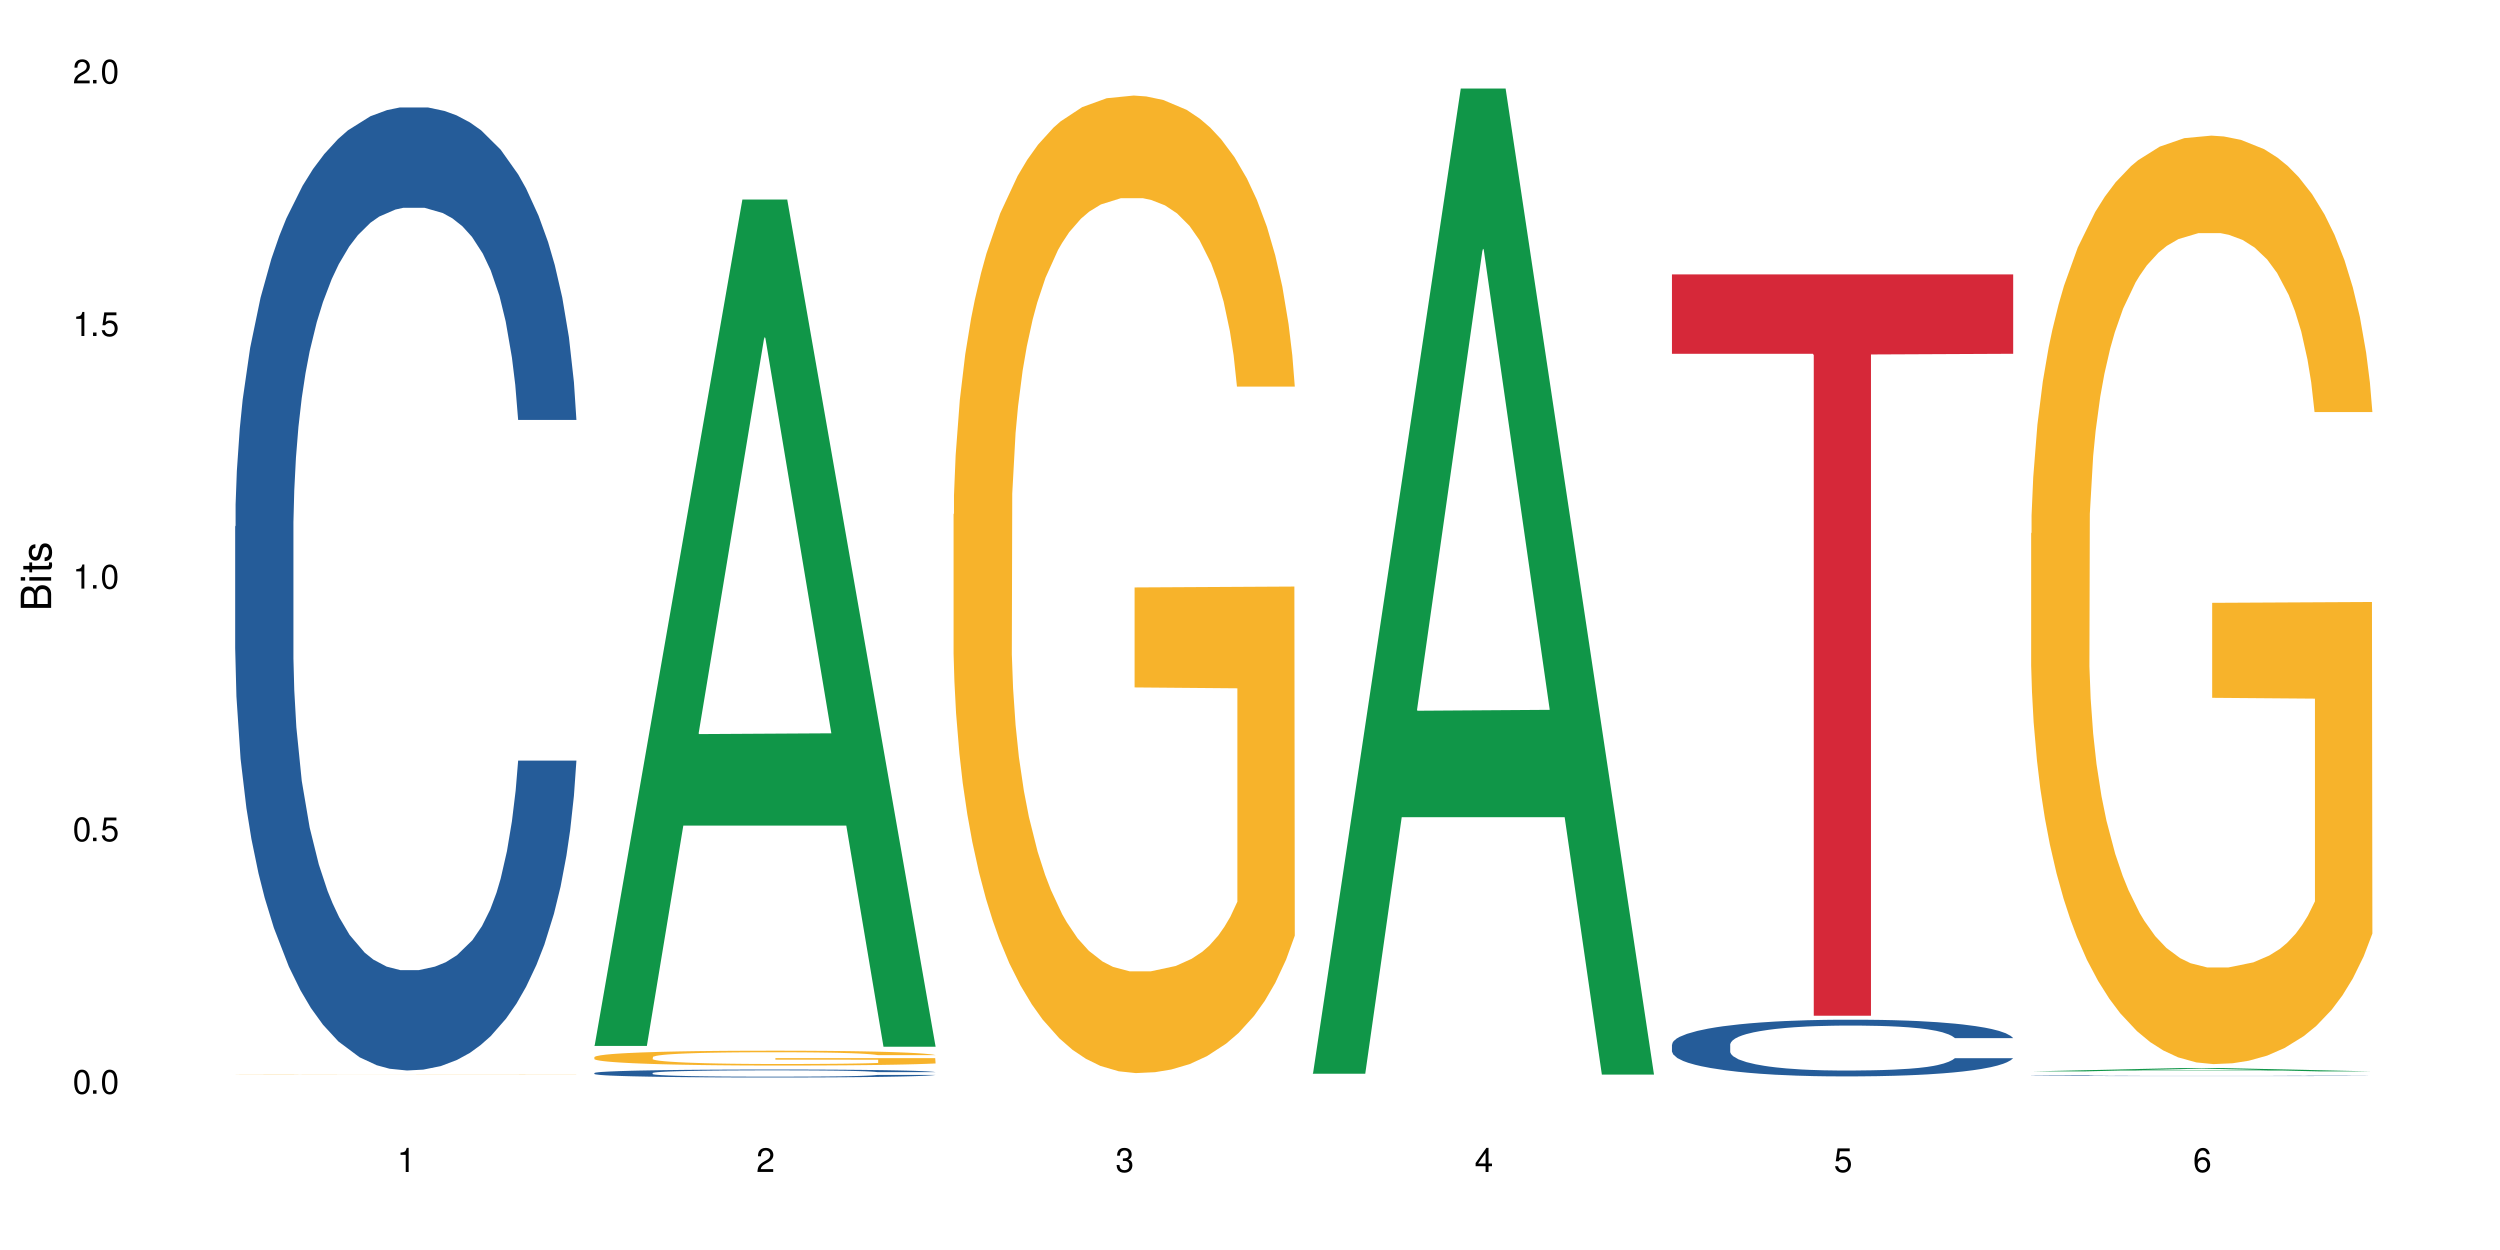
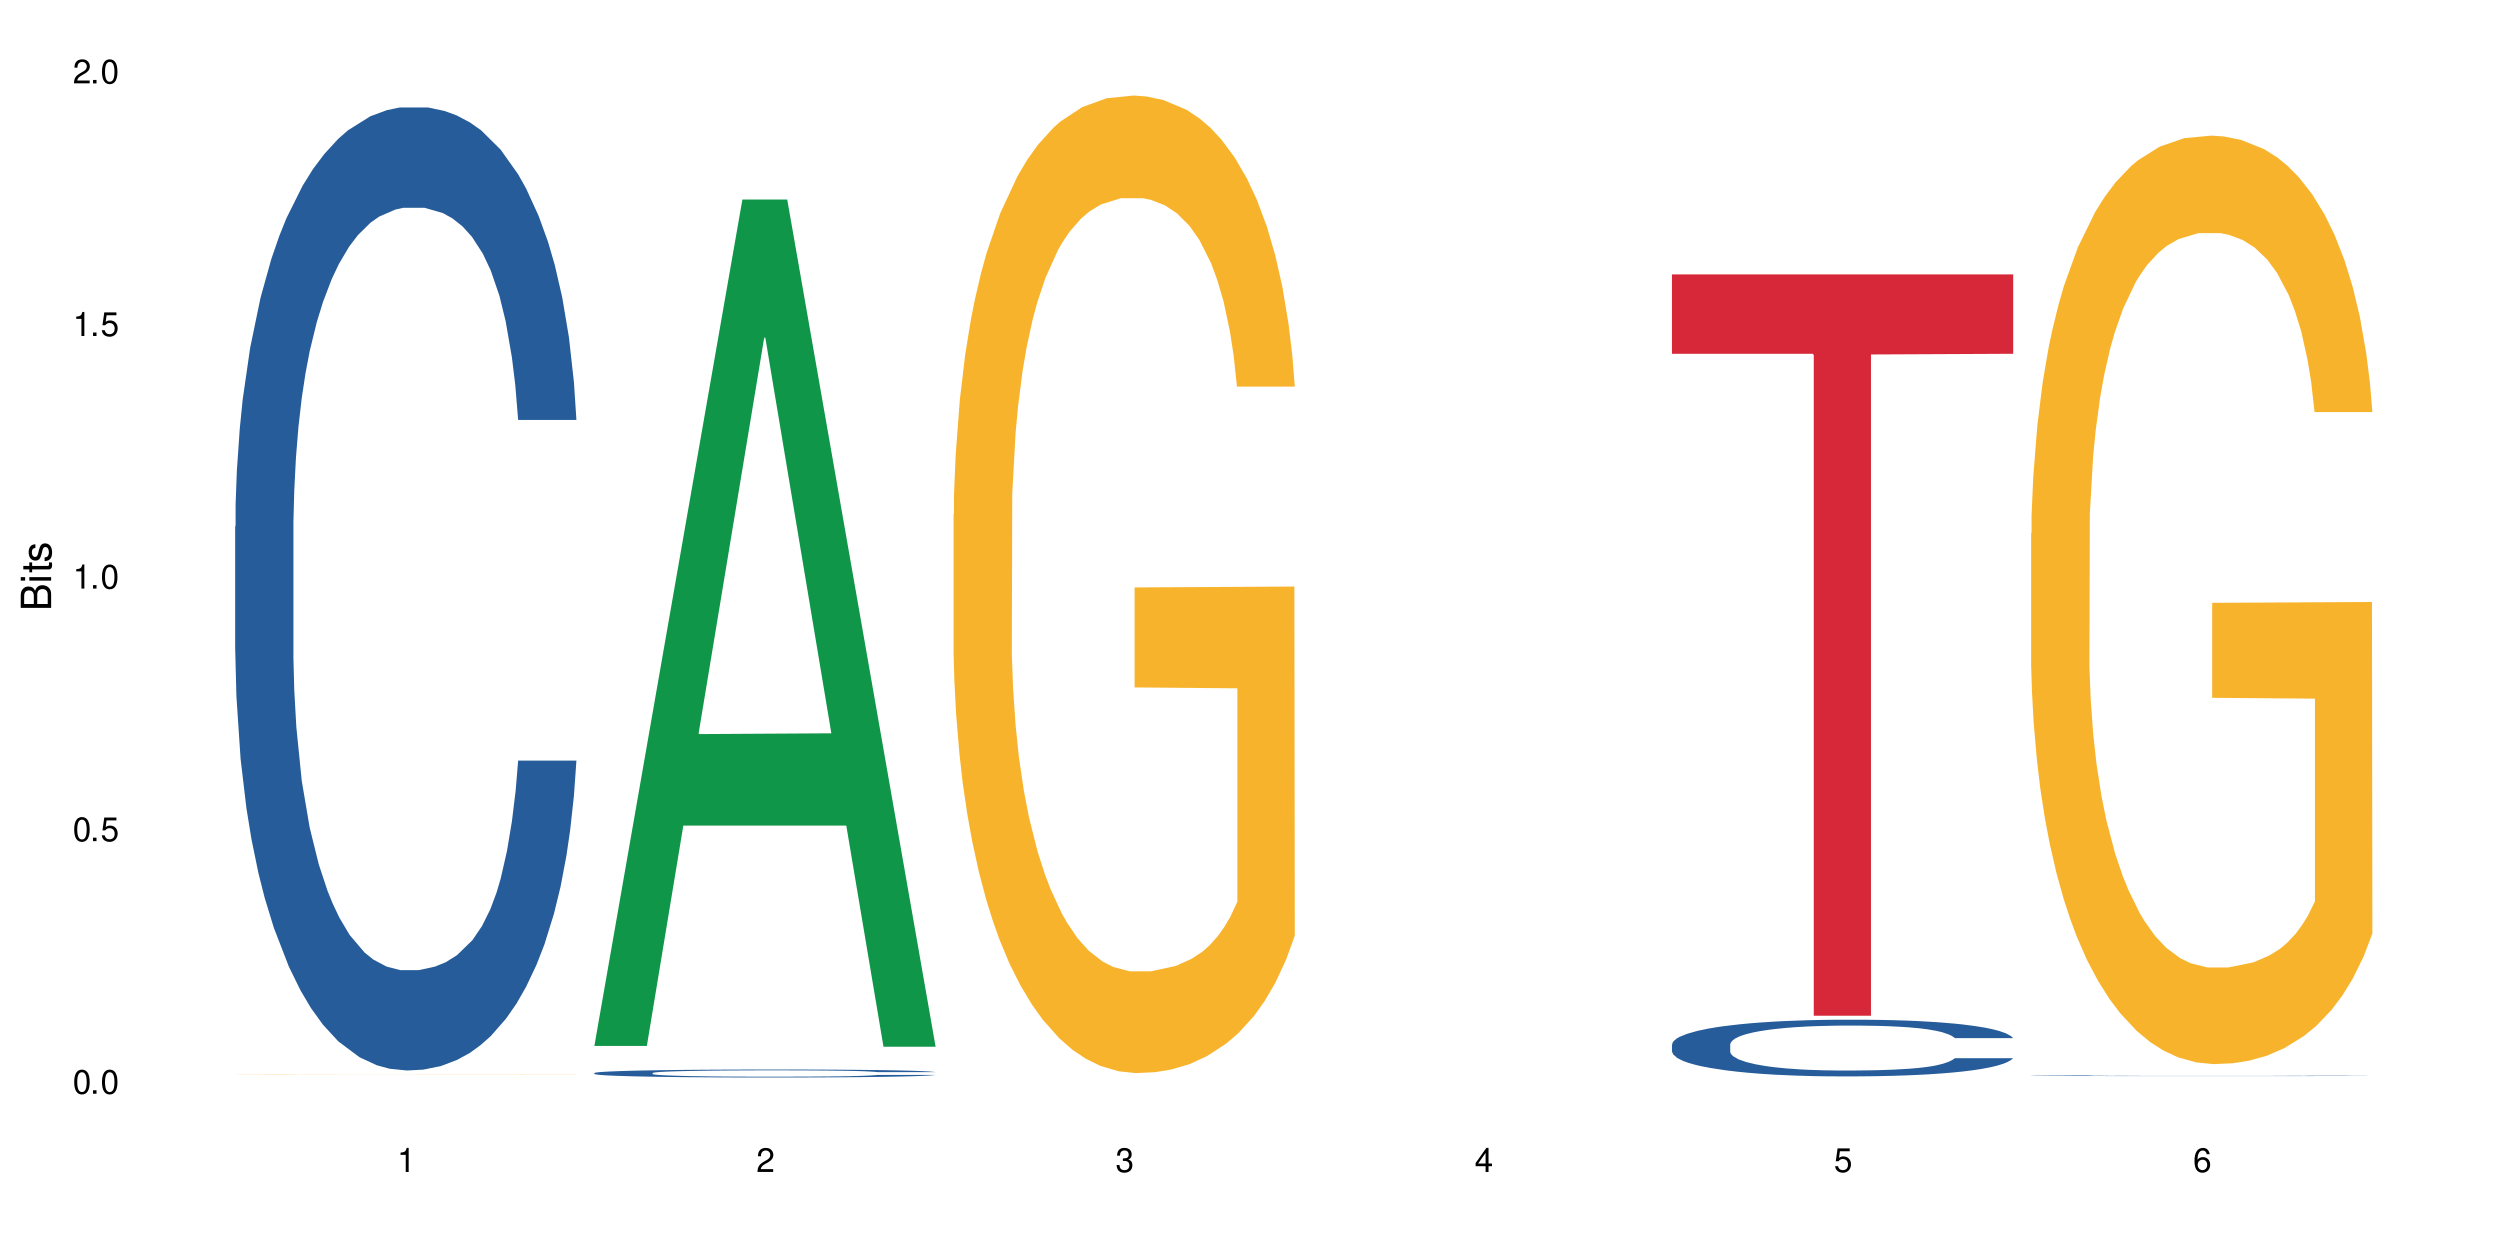
<svg xmlns="http://www.w3.org/2000/svg" xmlns:xlink="http://www.w3.org/1999/xlink" width="720" height="360" viewBox="0 0 720 360">
  <defs>
    <g>
      <g id="glyph-0-0">
</g>
      <g id="glyph-0-1">
        <path d="M 2.641 -6.938 C 2 -6.938 1.422 -6.656 1.078 -6.172 C 0.641 -5.562 0.406 -4.641 0.406 -3.359 C 0.406 -1.016 1.188 0.219 2.641 0.219 C 4.078 0.219 4.859 -1.016 4.859 -3.297 C 4.859 -4.641 4.656 -5.547 4.203 -6.172 C 3.844 -6.656 3.281 -6.938 2.641 -6.938 Z M 2.641 -6.188 C 3.547 -6.188 4 -5.25 4 -3.375 C 4 -1.406 3.562 -0.484 2.625 -0.484 C 1.734 -0.484 1.281 -1.438 1.281 -3.344 C 1.281 -5.25 1.734 -6.188 2.641 -6.188 Z M 2.641 -6.188 " />
      </g>
      <g id="glyph-0-2">
        <path d="M 1.828 -1 L 0.828 -1 L 0.828 0 L 1.828 0 Z M 1.828 -1 " />
      </g>
      <g id="glyph-0-3">
        <path d="M 4.562 -6.797 L 1.062 -6.797 L 0.547 -3.094 L 1.328 -3.094 C 1.719 -3.562 2.047 -3.734 2.578 -3.734 C 3.484 -3.734 4.062 -3.109 4.062 -2.094 C 4.062 -1.125 3.484 -0.531 2.578 -0.531 C 1.828 -0.531 1.375 -0.906 1.188 -1.672 L 0.328 -1.672 C 0.453 -1.109 0.547 -0.844 0.75 -0.594 C 1.125 -0.078 1.828 0.219 2.594 0.219 C 3.969 0.219 4.922 -0.781 4.922 -2.219 C 4.922 -3.562 4.031 -4.484 2.719 -4.484 C 2.25 -4.484 1.859 -4.359 1.469 -4.062 L 1.734 -5.969 L 4.562 -5.969 Z M 4.562 -6.797 " />
      </g>
      <g id="glyph-0-4">
        <path d="M 2.484 -4.938 L 2.484 0 L 3.328 0 L 3.328 -6.938 L 2.766 -6.938 C 2.469 -5.875 2.281 -5.734 0.984 -5.562 L 0.984 -4.938 Z M 2.484 -4.938 " />
      </g>
      <g id="glyph-0-5">
        <path d="M 4.859 -0.828 L 1.281 -0.828 C 1.359 -1.406 1.672 -1.781 2.5 -2.281 L 3.469 -2.828 C 4.406 -3.344 4.906 -4.062 4.906 -4.906 C 4.906 -5.484 4.672 -6.031 4.266 -6.406 C 3.859 -6.766 3.375 -6.938 2.719 -6.938 C 1.859 -6.938 1.219 -6.625 0.844 -6.031 C 0.609 -5.672 0.5 -5.234 0.484 -4.531 L 1.328 -4.531 C 1.359 -5.016 1.406 -5.281 1.531 -5.516 C 1.75 -5.938 2.188 -6.203 2.703 -6.203 C 3.469 -6.203 4.031 -5.641 4.031 -4.891 C 4.031 -4.344 3.719 -3.859 3.125 -3.516 L 2.234 -3 C 0.812 -2.172 0.406 -1.531 0.328 -0.016 L 4.859 -0.016 Z M 4.859 -0.828 " />
      </g>
      <g id="glyph-0-6">
        <path d="M 2.125 -3.188 L 2.578 -3.188 C 3.5 -3.188 3.984 -2.766 3.984 -1.922 C 3.984 -1.062 3.469 -0.531 2.594 -0.531 C 1.656 -0.531 1.203 -1 1.156 -2.016 L 0.312 -2.016 C 0.344 -1.453 0.438 -1.094 0.609 -0.781 C 0.953 -0.109 1.625 0.219 2.547 0.219 C 3.953 0.219 4.859 -0.625 4.859 -1.938 C 4.859 -2.828 4.516 -3.297 3.703 -3.594 C 4.344 -3.844 4.656 -4.328 4.656 -5.031 C 4.656 -6.219 3.875 -6.938 2.578 -6.938 C 1.203 -6.938 0.484 -6.172 0.453 -4.703 L 1.297 -4.703 C 1.312 -5.125 1.344 -5.359 1.453 -5.578 C 1.641 -5.969 2.062 -6.203 2.594 -6.203 C 3.344 -6.203 3.797 -5.75 3.797 -5 C 3.797 -4.516 3.609 -4.219 3.25 -4.047 C 3.016 -3.953 2.703 -3.922 2.125 -3.906 Z M 2.125 -3.188 " />
      </g>
      <g id="glyph-0-7">
        <path d="M 3.141 -1.672 L 3.141 0 L 3.984 0 L 3.984 -1.672 L 4.984 -1.672 L 4.984 -2.438 L 3.984 -2.438 L 3.984 -6.938 L 3.359 -6.938 L 0.266 -2.578 L 0.266 -1.672 Z M 3.141 -2.438 L 1 -2.438 L 3.141 -5.5 Z M 3.141 -2.438 " />
      </g>
      <g id="glyph-0-8">
        <path d="M 4.781 -5.125 C 4.609 -6.266 3.891 -6.938 2.844 -6.938 C 2.094 -6.938 1.422 -6.578 1.031 -5.953 C 0.594 -5.266 0.406 -4.422 0.406 -3.172 C 0.406 -2 0.578 -1.25 0.984 -0.641 C 1.359 -0.078 1.953 0.219 2.703 0.219 C 3.984 0.219 4.922 -0.75 4.922 -2.094 C 4.922 -3.375 4.062 -4.281 2.844 -4.281 C 2.172 -4.281 1.641 -4.031 1.281 -3.516 C 1.281 -5.234 1.828 -6.188 2.797 -6.188 C 3.391 -6.188 3.797 -5.797 3.938 -5.125 Z M 2.734 -3.531 C 3.547 -3.531 4.062 -2.953 4.062 -2.031 C 4.062 -1.156 3.484 -0.531 2.703 -0.531 C 1.922 -0.531 1.328 -1.188 1.328 -2.078 C 1.328 -2.938 1.906 -3.531 2.734 -3.531 Z M 2.734 -3.531 " />
      </g>
      <g id="glyph-1-0">
</g>
      <g id="glyph-1-1">
        <path d="M 0 -0.953 L 0 -4.891 C 0 -5.719 -0.234 -6.344 -0.734 -6.797 C -1.188 -7.234 -1.812 -7.469 -2.5 -7.469 C -3.547 -7.469 -4.188 -7 -4.625 -5.875 C -4.984 -6.688 -5.625 -7.094 -6.531 -7.094 C -7.172 -7.094 -7.734 -6.859 -8.141 -6.391 C -8.562 -5.922 -8.75 -5.344 -8.75 -4.5 L -8.75 -0.953 Z M -4.984 -2.062 L -7.766 -2.062 L -7.766 -4.219 C -7.766 -4.844 -7.688 -5.203 -7.453 -5.5 C -7.219 -5.812 -6.859 -5.969 -6.375 -5.969 C -5.891 -5.969 -5.531 -5.812 -5.297 -5.5 C -5.062 -5.203 -4.984 -4.844 -4.984 -4.219 Z M -0.984 -2.062 L -4 -2.062 L -4 -4.781 C -4 -5.766 -3.438 -6.359 -2.484 -6.359 C -1.547 -6.359 -0.984 -5.766 -0.984 -4.781 Z M -0.984 -2.062 " />
      </g>
      <g id="glyph-1-2">
        <path d="M -6.281 -1.797 L -6.281 -0.797 L 0 -0.797 L 0 -1.797 Z M -8.75 -1.797 L -8.75 -0.797 L -7.484 -0.797 L -7.484 -1.797 Z M -8.75 -1.797 " />
      </g>
      <g id="glyph-1-3">
        <path d="M -6.281 -3.047 L -6.281 -2.016 L -8.016 -2.016 L -8.016 -1.016 L -6.281 -1.016 L -6.281 -0.172 L -5.469 -0.172 L -5.469 -1.016 L -0.719 -1.016 C -0.078 -1.016 0.281 -1.453 0.281 -2.234 C 0.281 -2.5 0.25 -2.719 0.188 -3.047 L -0.641 -3.047 C -0.609 -2.906 -0.594 -2.766 -0.594 -2.562 C -0.594 -2.141 -0.719 -2.016 -1.156 -2.016 L -5.469 -2.016 L -5.469 -3.047 Z M -6.281 -3.047 " />
      </g>
      <g id="glyph-1-4">
        <path d="M -4.531 -5.25 C -5.766 -5.25 -6.469 -4.422 -6.469 -2.969 C -6.469 -1.516 -5.719 -0.562 -4.547 -0.562 C -3.562 -0.562 -3.094 -1.062 -2.734 -2.562 L -2.516 -3.484 C -2.344 -4.188 -2.094 -4.469 -1.641 -4.469 C -1.047 -4.469 -0.641 -3.875 -0.641 -3 C -0.641 -2.453 -0.797 -2 -1.062 -1.75 C -1.25 -1.594 -1.422 -1.531 -1.875 -1.469 L -1.875 -0.406 C -0.422 -0.453 0.281 -1.266 0.281 -2.922 C 0.281 -4.5 -0.5 -5.516 -1.719 -5.516 C -2.656 -5.516 -3.172 -4.984 -3.469 -3.734 L -3.703 -2.766 C -3.891 -1.953 -4.156 -1.609 -4.594 -1.609 C -5.188 -1.609 -5.547 -2.125 -5.547 -2.938 C -5.547 -3.75 -5.203 -4.172 -4.531 -4.203 Z M -4.531 -5.25 " />
      </g>
    </g>
  </defs>
  <rect x="-72" y="-36" width="864" height="432" fill="rgb(100%, 100%, 100%)" fill-opacity="1" />
  <path fill-rule="nonzero" fill="rgb(14.51%, 36.078%, 60%)" fill-opacity="1" d="M 67.73 151.621 L 67.852 151.367 L 67.852 145.285 L 68.211 135.648 L 69.051 123.48 L 69.887 115.113 L 72.047 100.156 L 75.043 85.703 L 78.156 74.547 L 80.434 67.957 L 82.473 62.887 L 87.145 53.504 L 90.145 48.688 L 93.379 44.379 L 97.332 40.066 L 100.211 37.531 L 106.684 33.477 L 111.477 31.703 L 115.191 30.941 L 123.223 30.941 L 128.016 31.957 L 131.492 33.223 L 135.324 35.25 L 138.562 37.531 L 144.195 43.109 L 149.227 50.211 L 151.504 54.266 L 155.102 62.125 L 157.855 69.73 L 159.773 76.324 L 161.934 85.703 L 163.848 97.113 L 165.289 110.043 L 166.008 120.945 L 149.227 120.945 L 148.391 110.805 L 147.43 102.945 L 145.633 92.551 L 143.836 85.195 L 141.316 77.844 L 139.039 73.027 L 135.926 68.211 L 133.168 65.168 L 130.293 62.887 L 127.535 61.363 L 122.262 59.844 L 116.148 59.844 L 113.871 60.352 L 109.199 62.379 L 106.684 64.152 L 103.086 67.703 L 100.57 71 L 97.574 76.07 L 95.535 80.379 L 93.02 86.973 L 91.223 92.805 L 89.184 101.168 L 87.984 107.508 L 86.906 114.605 L 85.949 122.973 L 85.23 131.848 L 84.75 141.227 L 84.508 150.355 L 84.508 189.652 L 84.75 198.777 L 85.348 209.426 L 86.906 224.895 L 89.184 238.332 L 91.82 248.977 L 94.336 256.586 L 95.777 260.133 L 97.691 264.191 L 100.688 269.262 L 105.004 274.332 L 107.52 276.359 L 111.355 278.387 L 115.312 279.402 L 120.586 279.402 L 125.258 278.387 L 128.375 277.121 L 131.609 275.094 L 136.043 270.781 L 138.801 266.727 L 141.199 261.91 L 142.996 257.09 L 144.195 253.035 L 145.992 245.176 L 147.43 236.555 L 148.508 227.684 L 149.227 219.062 L 166.008 219.062 L 165.289 229.203 L 164.207 239.09 L 163.129 246.441 L 161.453 255.316 L 159.535 263.176 L 156.777 272.051 L 154.5 277.883 L 151.504 284.219 L 148.75 289.035 L 145.754 293.348 L 141.316 298.418 L 138.441 300.953 L 135.324 303.234 L 131.609 305.262 L 126.938 307.039 L 121.902 308.051 L 117.227 308.305 L 112.195 307.797 L 108.48 306.785 L 103.566 304.5 L 97.453 299.938 L 93.02 295.121 L 89.543 290.305 L 86.547 285.234 L 83.191 278.387 L 78.875 267.234 L 76.238 258.613 L 74.441 251.516 L 72.406 241.625 L 70.969 232.754 L 69.289 218.555 L 68.09 200.555 L 67.73 186.609 Z M 67.73 151.621 " />
  <path fill-rule="nonzero" fill="rgb(96.863%, 70.196%, 16.863%)" fill-opacity="1" d="M 67.73 309.484 L 67.852 309.484 L 67.852 309.48 L 68.332 309.477 L 69.527 309.473 L 71.086 309.469 L 72.766 309.469 L 73.844 309.465 L 75.641 309.465 L 77.199 309.461 L 81.152 309.457 L 86.188 309.457 L 88.945 309.453 L 96.496 309.453 L 98.531 309.449 L 138.68 309.449 L 141.676 309.453 L 148.629 309.453 L 152.223 309.457 L 155.102 309.457 L 157.977 309.461 L 160.375 309.461 L 162.41 309.465 L 164.207 309.469 L 165.289 309.469 L 166.008 309.473 L 149.348 309.473 L 148.391 309.469 L 147.309 309.469 L 145.512 309.465 L 143.715 309.465 L 141.918 309.461 L 135.684 309.461 L 132.09 309.457 L 104.406 309.457 L 101.047 309.461 L 97.812 309.461 L 94.219 309.465 L 91.82 309.465 L 90.504 309.469 L 88.824 309.469 L 87.625 309.473 L 86.309 309.473 L 85.59 309.477 L 84.629 309.48 L 84.508 309.492 L 84.871 309.496 L 85.59 309.5 L 86.547 309.504 L 87.984 309.504 L 89.422 309.508 L 91.941 309.512 L 95.777 309.512 L 99.012 309.516 L 103.445 309.516 L 106.684 309.52 L 139.398 309.52 L 141.438 309.516 L 149.469 309.516 L 149.469 309.496 L 119.863 309.496 L 119.863 309.488 L 165.887 309.488 L 166.008 309.516 L 163.488 309.52 L 160.375 309.52 L 157.379 309.523 L 149.828 309.523 L 146.23 309.527 L 102.008 309.527 L 98.172 309.523 L 90.262 309.523 L 87.027 309.52 L 83.789 309.52 L 80.914 309.516 L 77.078 309.516 L 75.043 309.512 L 73.125 309.508 L 71.688 309.508 L 70.367 309.504 L 69.41 309.504 L 68.449 309.5 L 67.969 309.496 L 67.73 309.492 Z M 67.73 309.484 " />
-   <path fill-rule="nonzero" fill="rgb(6.275%, 58.824%, 28.235%)" fill-opacity="1" d="M 171.18 301.223 L 171.285 300.992 L 213.809 57.469 L 226.723 57.469 L 269.453 301.453 L 254.441 301.453 L 243.73 237.766 L 196.797 237.766 L 186.297 301.223 L 171.18 301.223 L 201.312 211.418 L 239.426 211.191 L 220.422 97.332 L 220.211 97.102 L 220 97.789 L 201.207 211.191 L 201.312 211.418 Z M 171.18 301.223 " />
+   <path fill-rule="nonzero" fill="rgb(6.275%, 58.824%, 28.235%)" fill-opacity="1" d="M 171.18 301.223 L 213.809 57.469 L 226.723 57.469 L 269.453 301.453 L 254.441 301.453 L 243.73 237.766 L 196.797 237.766 L 186.297 301.223 L 171.18 301.223 L 201.312 211.418 L 239.426 211.191 L 220.422 97.332 L 220.211 97.102 L 220 97.789 L 201.207 211.191 L 201.312 211.418 Z M 171.18 301.223 " />
  <path fill-rule="nonzero" fill="rgb(14.51%, 36.078%, 60%)" fill-opacity="1" d="M 171.18 309.023 L 171.297 309.02 L 171.297 308.969 L 171.66 308.891 L 172.496 308.789 L 173.336 308.719 L 175.492 308.598 L 178.488 308.477 L 181.605 308.383 L 183.883 308.328 L 185.922 308.289 L 190.594 308.211 L 193.59 308.172 L 196.828 308.133 L 200.781 308.098 L 203.656 308.078 L 210.129 308.043 L 214.922 308.031 L 218.641 308.023 L 226.668 308.023 L 231.461 308.031 L 234.938 308.043 L 238.773 308.059 L 242.008 308.078 L 247.641 308.125 L 252.676 308.184 L 254.953 308.215 L 258.547 308.281 L 261.305 308.344 L 263.223 308.398 L 265.379 308.477 L 267.297 308.57 L 268.734 308.68 L 269.453 308.77 L 252.676 308.77 L 251.836 308.684 L 250.879 308.621 L 249.082 308.535 L 247.281 308.473 L 244.766 308.41 L 242.488 308.371 L 239.371 308.332 L 236.617 308.309 L 233.738 308.289 L 230.984 308.273 L 225.711 308.262 L 219.598 308.262 L 217.32 308.266 L 212.645 308.285 L 210.129 308.297 L 206.535 308.328 L 204.016 308.355 L 201.02 308.398 L 198.984 308.434 L 196.469 308.488 L 194.668 308.535 L 192.633 308.605 L 191.434 308.656 L 190.355 308.715 L 189.395 308.785 L 188.676 308.859 L 188.199 308.938 L 187.957 309.012 L 187.957 309.336 L 188.199 309.414 L 188.797 309.5 L 190.355 309.629 L 192.633 309.738 L 195.27 309.828 L 197.785 309.891 L 199.223 309.922 L 201.141 309.953 L 204.137 309.996 L 208.453 310.039 L 210.969 310.055 L 214.805 310.07 L 218.758 310.078 L 224.031 310.078 L 228.707 310.07 L 231.82 310.062 L 235.059 310.043 L 239.492 310.008 L 242.25 309.977 L 244.645 309.934 L 246.445 309.895 L 247.641 309.863 L 249.441 309.797 L 250.879 309.727 L 251.957 309.652 L 252.676 309.582 L 269.453 309.582 L 268.734 309.664 L 267.656 309.746 L 266.578 309.809 L 264.898 309.879 L 262.984 309.945 L 260.227 310.02 L 257.949 310.066 L 254.953 310.121 L 252.195 310.16 L 249.199 310.195 L 244.766 310.238 L 241.891 310.258 L 238.773 310.277 L 235.059 310.293 L 230.383 310.309 L 225.352 310.316 L 220.676 310.32 L 215.645 310.316 L 211.926 310.305 L 207.012 310.289 L 200.902 310.25 L 196.469 310.211 L 192.992 310.168 L 189.996 310.129 L 186.641 310.07 L 182.324 309.98 L 179.688 309.906 L 177.891 309.848 L 175.852 309.766 L 174.414 309.695 L 172.738 309.574 L 171.539 309.426 L 171.18 309.312 Z M 171.18 309.023 " />
-   <path fill-rule="nonzero" fill="rgb(96.863%, 70.196%, 16.863%)" fill-opacity="1" d="M 171.18 304.43 L 171.297 304.426 L 171.297 304.348 L 171.777 304.172 L 172.977 303.93 L 174.535 303.73 L 176.211 303.574 L 177.293 303.492 L 179.09 303.375 L 180.648 303.289 L 184.602 303.113 L 189.637 302.949 L 192.391 302.879 L 195.508 302.812 L 199.941 302.738 L 201.98 302.711 L 208.211 302.648 L 215.281 302.609 L 223.074 302.598 L 226.668 302.602 L 231.582 302.617 L 238.293 302.66 L 242.129 302.699 L 245.125 302.738 L 248.242 302.789 L 252.078 302.867 L 255.672 302.961 L 258.547 303.055 L 261.426 303.172 L 263.82 303.297 L 265.859 303.434 L 267.656 303.598 L 268.734 303.734 L 269.453 303.871 L 252.797 303.871 L 251.836 303.734 L 250.758 303.629 L 248.961 303.5 L 247.164 303.406 L 245.363 303.332 L 242.008 303.23 L 239.133 303.168 L 235.539 303.113 L 232.062 303.078 L 228.105 303.055 L 225.711 303.047 L 219.359 303.047 L 213.605 303.074 L 210.25 303.105 L 207.852 303.137 L 204.496 303.195 L 202.461 303.242 L 201.262 303.273 L 197.664 303.395 L 195.27 303.504 L 193.949 303.578 L 192.273 303.695 L 191.074 303.801 L 189.754 303.957 L 189.035 304.074 L 188.078 304.34 L 187.957 305.047 L 188.316 305.195 L 189.035 305.355 L 189.996 305.496 L 191.434 305.645 L 192.871 305.758 L 195.387 305.91 L 197.547 306.012 L 199.223 306.078 L 202.461 306.184 L 203.777 306.219 L 206.895 306.289 L 210.129 306.344 L 214.086 306.391 L 217.082 306.414 L 221.875 306.434 L 227.988 306.434 L 235.18 306.41 L 239.73 306.379 L 242.848 306.348 L 244.887 306.32 L 247.402 306.277 L 249.199 306.238 L 250.879 306.195 L 252.914 306.129 L 252.914 305.195 L 223.312 305.191 L 223.312 304.75 L 269.336 304.746 L 269.453 306.277 L 266.938 306.383 L 263.82 306.484 L 260.824 306.562 L 257.711 306.629 L 253.273 306.703 L 249.68 306.75 L 244.168 306.805 L 239.133 306.84 L 233.859 306.863 L 229.184 306.875 L 223.672 306.879 L 218.758 306.871 L 213.484 306.848 L 209.289 306.816 L 205.457 306.777 L 201.621 306.727 L 196.828 306.645 L 193.711 306.578 L 190.473 306.496 L 187.238 306.398 L 184.363 306.293 L 182.445 306.211 L 180.527 306.117 L 178.488 306 L 176.57 305.867 L 175.133 305.746 L 173.816 305.609 L 172.855 305.48 L 171.898 305.305 L 171.418 305.164 L 171.18 305.039 Z M 171.18 304.43 " />
  <path fill-rule="nonzero" fill="rgb(96.863%, 70.196%, 16.863%)" fill-opacity="1" d="M 274.629 148.098 L 274.746 147.844 L 274.746 142.699 L 275.227 131.129 L 276.426 115.191 L 277.984 102.078 L 279.66 91.793 L 280.738 86.395 L 282.535 78.68 L 284.094 73.023 L 288.051 61.453 L 293.082 50.656 L 295.84 46.027 L 298.957 41.656 L 303.391 36.773 L 305.43 34.973 L 311.66 30.859 L 318.73 28.289 L 326.52 27.516 L 330.117 27.773 L 335.031 28.801 L 341.742 31.629 L 345.578 34.199 L 348.574 36.773 L 351.688 40.113 L 355.523 45.258 L 359.121 51.426 L 361.996 57.598 L 364.871 65.312 L 367.27 73.539 L 369.309 82.535 L 371.105 93.336 L 372.184 102.336 L 372.902 111.332 L 356.242 111.332 L 355.285 102.336 L 354.207 95.391 L 352.41 86.906 L 350.609 80.738 L 348.812 75.852 L 345.457 69.168 L 342.582 65.055 L 338.984 61.453 L 335.512 59.141 L 331.555 57.598 L 329.156 57.082 L 322.805 57.082 L 317.055 58.883 L 313.699 60.941 L 311.301 62.996 L 307.945 66.852 L 305.906 69.938 L 304.707 71.996 L 301.113 79.965 L 298.715 87.164 L 297.398 92.051 L 295.719 99.762 L 294.523 106.707 L 293.203 116.988 L 292.484 124.703 L 291.527 142.188 L 291.406 188.465 L 291.766 198.234 L 292.484 208.777 L 293.441 218.031 L 294.883 227.805 L 296.32 235.258 L 298.836 245.285 L 300.992 251.973 L 302.672 256.34 L 305.906 263.285 L 307.227 265.598 L 310.34 270.227 L 313.578 273.824 L 317.531 276.91 L 320.527 278.453 L 325.324 279.738 L 331.434 279.738 L 338.625 278.195 L 343.18 276.141 L 346.297 274.082 L 348.332 272.281 L 350.852 269.453 L 352.648 266.883 L 354.324 264.055 L 356.363 259.684 L 356.363 198.234 L 326.762 197.977 L 326.762 169.184 L 372.781 168.926 L 372.902 269.453 L 370.387 276.395 L 367.27 283.082 L 364.273 288.223 L 361.156 292.594 L 356.723 297.48 L 353.129 300.562 L 347.613 304.164 L 342.582 306.477 L 337.309 308.02 L 332.633 308.793 L 327.121 309.051 L 322.207 308.535 L 316.934 306.992 L 312.738 304.934 L 308.902 302.363 L 305.07 299.023 L 300.273 293.621 L 297.16 289.25 L 293.922 283.852 L 290.688 277.426 L 287.809 270.484 L 285.895 265.082 L 283.977 258.914 L 281.938 251.199 L 280.02 242.457 L 278.582 234.488 L 277.262 225.488 L 276.305 217.004 L 275.348 205.434 L 274.867 196.18 L 274.629 188.207 Z M 274.629 148.098 " />
-   <path fill-rule="nonzero" fill="rgb(6.275%, 58.824%, 28.235%)" fill-opacity="1" d="M 378.074 309.227 L 378.18 308.961 L 420.703 25.5 L 433.617 25.5 L 476.352 309.492 L 461.336 309.492 L 450.625 235.359 L 403.695 235.359 L 393.195 309.227 L 378.074 309.227 L 408.207 204.695 L 446.32 204.43 L 427.316 71.898 L 427.109 71.633 L 426.898 72.43 L 408.105 204.43 L 408.207 204.695 Z M 378.074 309.227 " />
  <path fill-rule="nonzero" fill="rgb(14.51%, 36.078%, 60%)" fill-opacity="1" d="M 481.523 300.785 L 481.645 300.77 L 481.645 300.41 L 482.004 299.844 L 482.84 299.125 L 483.68 298.633 L 485.836 297.754 L 488.832 296.902 L 491.949 296.246 L 494.227 295.859 L 496.266 295.559 L 500.938 295.008 L 503.934 294.723 L 507.172 294.469 L 511.125 294.215 L 514 294.066 L 520.473 293.828 L 525.27 293.723 L 528.984 293.68 L 537.012 293.68 L 541.809 293.738 L 545.281 293.812 L 549.117 293.934 L 552.352 294.066 L 557.984 294.395 L 563.02 294.812 L 565.297 295.051 L 568.891 295.516 L 571.648 295.965 L 573.566 296.352 L 575.723 296.902 L 577.641 297.574 L 579.078 298.336 L 579.797 298.977 L 563.02 298.977 L 562.18 298.379 L 561.223 297.918 L 559.426 297.305 L 557.625 296.875 L 555.109 296.441 L 552.832 296.156 L 549.715 295.875 L 546.961 295.695 L 544.082 295.559 L 541.328 295.469 L 536.055 295.379 L 529.941 295.379 L 527.664 295.41 L 522.992 295.531 L 520.473 295.633 L 516.879 295.844 L 514.363 296.039 L 511.367 296.336 L 509.328 296.59 L 506.812 296.977 L 505.012 297.32 L 502.977 297.812 L 501.777 298.188 L 500.699 298.605 L 499.738 299.098 L 499.02 299.621 L 498.543 300.172 L 498.301 300.707 L 498.301 303.023 L 498.543 303.559 L 499.141 304.188 L 500.699 305.098 L 502.977 305.887 L 505.613 306.516 L 508.129 306.961 L 509.566 307.172 L 511.484 307.41 L 514.48 307.707 L 518.797 308.008 L 521.312 308.125 L 525.148 308.246 L 529.102 308.305 L 534.375 308.305 L 539.051 308.246 L 542.168 308.172 L 545.402 308.051 L 549.836 307.797 L 552.594 307.559 L 554.988 307.277 L 556.789 306.992 L 557.984 306.754 L 559.785 306.289 L 561.223 305.785 L 562.301 305.262 L 563.02 304.754 L 579.797 304.754 L 579.078 305.352 L 578 305.934 L 576.922 306.367 L 575.246 306.887 L 573.328 307.352 L 570.57 307.871 L 568.293 308.215 L 565.297 308.59 L 562.539 308.871 L 559.543 309.125 L 555.109 309.426 L 552.234 309.574 L 549.117 309.707 L 545.402 309.828 L 540.727 309.934 L 535.695 309.992 L 531.02 310.008 L 525.988 309.977 L 522.27 309.918 L 517.359 309.781 L 511.246 309.516 L 506.812 309.23 L 503.336 308.945 L 500.34 308.648 L 496.984 308.246 L 492.668 307.59 L 490.031 307.082 L 488.234 306.664 L 486.195 306.082 L 484.758 305.559 L 483.082 304.723 L 481.883 303.664 L 481.523 302.844 Z M 481.523 300.785 " />
  <path fill-rule="nonzero" fill="rgb(83.922%, 15.686%, 22.353%)" fill-opacity="1" d="M 481.523 79.031 L 579.797 79.031 L 579.797 101.887 L 538.84 102.086 L 538.84 292.535 L 522.363 292.535 L 522.363 102.289 L 522.121 101.887 L 481.523 101.887 Z M 481.523 79.031 " />
-   <path fill-rule="nonzero" fill="rgb(6.275%, 58.824%, 28.235%)" fill-opacity="1" d="M 584.973 308.57 L 585.074 308.57 L 627.598 307.609 L 640.512 307.609 L 683.246 308.57 L 668.23 308.57 L 657.523 308.32 L 610.59 308.32 L 600.09 308.57 L 584.973 308.57 L 615.105 308.215 L 653.219 308.215 L 634.215 307.766 L 634.004 307.766 L 633.793 307.77 L 615 308.215 L 615.105 308.215 Z M 584.973 308.57 " />
  <path fill-rule="nonzero" fill="rgb(14.51%, 36.078%, 60%)" fill-opacity="1" d="M 584.973 309.801 L 585.09 309.801 L 585.09 309.797 L 585.449 309.789 L 587.129 309.773 L 589.285 309.766 L 592.281 309.754 L 595.398 309.746 L 597.676 309.742 L 599.711 309.738 L 604.387 309.73 L 607.383 309.727 L 610.617 309.723 L 614.574 309.723 L 617.449 309.719 L 623.922 309.719 L 628.715 309.715 L 648.73 309.715 L 652.566 309.719 L 655.801 309.719 L 661.434 309.723 L 666.469 309.73 L 668.746 309.73 L 672.34 309.738 L 675.098 309.742 L 677.016 309.746 L 679.172 309.754 L 681.09 309.762 L 682.527 309.77 L 683.246 309.777 L 666.469 309.777 L 665.629 309.773 L 664.672 309.766 L 662.871 309.758 L 661.074 309.754 L 658.559 309.75 L 656.281 309.746 L 653.164 309.742 L 650.406 309.738 L 644.773 309.738 L 639.504 309.734 L 631.113 309.734 L 626.438 309.738 L 623.922 309.738 L 620.328 309.742 L 617.809 309.742 L 614.812 309.746 L 612.777 309.75 L 610.258 309.754 L 608.461 309.758 L 606.426 309.766 L 605.227 309.77 L 604.148 309.773 L 603.188 309.781 L 602.469 309.785 L 601.988 309.793 L 601.75 309.801 L 601.75 309.828 L 601.988 309.832 L 602.59 309.84 L 604.148 309.852 L 606.426 309.863 L 609.059 309.871 L 611.578 309.875 L 613.016 309.879 L 614.934 309.879 L 617.93 309.883 L 622.242 309.887 L 624.762 309.891 L 645.613 309.891 L 648.852 309.887 L 653.285 309.887 L 656.043 309.883 L 658.438 309.879 L 660.234 309.875 L 661.434 309.871 L 663.23 309.867 L 664.672 309.859 L 665.75 309.855 L 666.469 309.848 L 683.246 309.848 L 682.527 309.855 L 681.449 309.863 L 680.371 309.867 L 678.691 309.875 L 676.773 309.879 L 674.02 309.887 L 671.742 309.891 L 668.746 309.895 L 665.988 309.898 L 662.992 309.902 L 658.559 309.906 L 652.566 309.906 L 648.852 309.91 L 620.805 309.91 L 614.695 309.906 L 610.258 309.902 L 606.785 309.898 L 603.789 309.895 L 600.43 309.891 L 596.117 309.883 L 593.48 309.875 L 591.684 309.871 L 589.645 309.863 L 588.207 309.859 L 586.527 309.848 L 585.332 309.836 L 584.973 309.824 Z M 584.973 309.801 " />
  <path fill-rule="nonzero" fill="rgb(96.863%, 70.196%, 16.863%)" fill-opacity="1" d="M 584.973 153.59 L 585.09 153.348 L 585.09 148.461 L 585.57 137.473 L 586.77 122.332 L 588.328 109.879 L 590.004 100.109 L 591.082 94.98 L 592.883 87.656 L 594.438 82.281 L 598.395 71.293 L 603.426 61.035 L 606.184 56.641 L 609.301 52.488 L 613.734 47.848 L 615.773 46.141 L 622.004 42.23 L 629.074 39.789 L 636.867 39.059 L 640.461 39.301 L 645.375 40.277 L 652.086 42.965 L 655.922 45.406 L 658.918 47.848 L 662.035 51.023 L 665.867 55.906 L 669.465 61.77 L 672.34 67.629 L 675.215 74.957 L 677.613 82.77 L 679.652 91.316 L 681.449 101.574 L 682.527 110.121 L 683.246 118.668 L 666.586 118.668 L 665.629 110.121 L 664.551 103.527 L 662.754 95.469 L 660.953 89.609 L 659.156 84.969 L 655.801 78.617 L 652.926 74.711 L 649.328 71.293 L 645.855 69.094 L 641.898 67.629 L 639.504 67.141 L 633.148 67.141 L 627.398 68.852 L 624.043 70.805 L 621.645 72.758 L 618.289 76.422 L 616.25 79.352 L 615.055 81.305 L 611.457 88.875 L 609.059 95.715 L 607.742 100.352 L 606.062 107.68 L 604.867 114.273 L 603.547 124.043 L 602.828 131.367 L 601.871 147.973 L 601.75 191.934 L 602.109 201.211 L 602.828 211.223 L 603.789 220.016 L 605.227 229.297 L 606.664 236.379 L 609.18 245.902 L 611.336 252.25 L 613.016 256.402 L 616.25 262.996 L 617.57 265.195 L 620.688 269.59 L 623.922 273.008 L 627.875 275.941 L 630.871 277.406 L 635.668 278.625 L 641.777 278.625 L 648.969 277.16 L 653.523 275.207 L 656.641 273.254 L 658.676 271.543 L 661.195 268.859 L 662.992 266.414 L 664.672 263.73 L 666.707 259.578 L 666.707 201.211 L 637.105 200.969 L 637.105 173.617 L 683.125 173.371 L 683.246 268.859 L 680.73 275.453 L 677.613 281.801 L 674.617 286.684 L 671.5 290.836 L 667.066 295.477 L 663.473 298.406 L 657.957 301.824 L 652.926 304.023 L 647.652 305.488 L 642.977 306.223 L 637.465 306.465 L 632.551 305.977 L 627.277 304.512 L 623.082 302.559 L 619.246 300.117 L 615.414 296.941 L 610.617 291.812 L 607.504 287.66 L 604.266 282.535 L 601.031 276.43 L 598.156 269.836 L 596.238 264.707 L 594.32 258.844 L 592.281 251.52 L 590.363 243.215 L 588.926 235.645 L 587.609 227.098 L 586.648 219.039 L 585.691 208.051 L 585.211 199.258 L 584.973 191.688 Z M 584.973 153.59 " />
  <g fill="rgb(0%, 0%, 0%)" fill-opacity="1">
    <use xlink:href="#glyph-0-1" x="20.965" y="314.993" />
    <use xlink:href="#glyph-0-2" x="25.965" y="314.993" />
    <use xlink:href="#glyph-0-1" x="28.965" y="314.993" />
  </g>
  <g fill="rgb(0%, 0%, 0%)" fill-opacity="1">
    <use xlink:href="#glyph-0-1" x="20.965" y="242.251" />
    <use xlink:href="#glyph-0-2" x="25.965" y="242.251" />
    <use xlink:href="#glyph-0-3" x="28.965" y="242.251" />
  </g>
  <g fill="rgb(0%, 0%, 0%)" fill-opacity="1">
    <use xlink:href="#glyph-0-4" x="20.965" y="169.509" />
    <use xlink:href="#glyph-0-2" x="25.965" y="169.509" />
    <use xlink:href="#glyph-0-1" x="28.965" y="169.509" />
  </g>
  <g fill="rgb(0%, 0%, 0%)" fill-opacity="1">
    <use xlink:href="#glyph-0-4" x="20.965" y="96.767" />
    <use xlink:href="#glyph-0-2" x="25.965" y="96.767" />
    <use xlink:href="#glyph-0-3" x="28.965" y="96.767" />
  </g>
  <g fill="rgb(0%, 0%, 0%)" fill-opacity="1">
    <use xlink:href="#glyph-0-5" x="20.965" y="24.024" />
    <use xlink:href="#glyph-0-2" x="25.965" y="24.024" />
    <use xlink:href="#glyph-0-1" x="28.965" y="24.024" />
  </g>
  <g fill="rgb(0%, 0%, 0%)" fill-opacity="1">
    <use xlink:href="#glyph-0-4" x="114.367" y="337.532" />
  </g>
  <g fill="rgb(0%, 0%, 0%)" fill-opacity="1">
    <use xlink:href="#glyph-0-5" x="217.816" y="337.532" />
  </g>
  <g fill="rgb(0%, 0%, 0%)" fill-opacity="1">
    <use xlink:href="#glyph-0-6" x="321.266" y="337.532" />
  </g>
  <g fill="rgb(0%, 0%, 0%)" fill-opacity="1">
    <use xlink:href="#glyph-0-7" x="424.711" y="337.532" />
  </g>
  <g fill="rgb(0%, 0%, 0%)" fill-opacity="1">
    <use xlink:href="#glyph-0-3" x="528.16" y="337.532" />
  </g>
  <g fill="rgb(0%, 0%, 0%)" fill-opacity="1">
    <use xlink:href="#glyph-0-8" x="631.609" y="337.532" />
  </g>
  <g fill="rgb(0%, 0%, 0%)" fill-opacity="1">
    <use xlink:href="#glyph-1-1" x="14.725" y="176.012" />
    <use xlink:href="#glyph-1-2" x="14.725" y="168.012" />
    <use xlink:href="#glyph-1-3" x="14.725" y="165.012" />
    <use xlink:href="#glyph-1-4" x="14.725" y="162.012" />
  </g>
</svg>